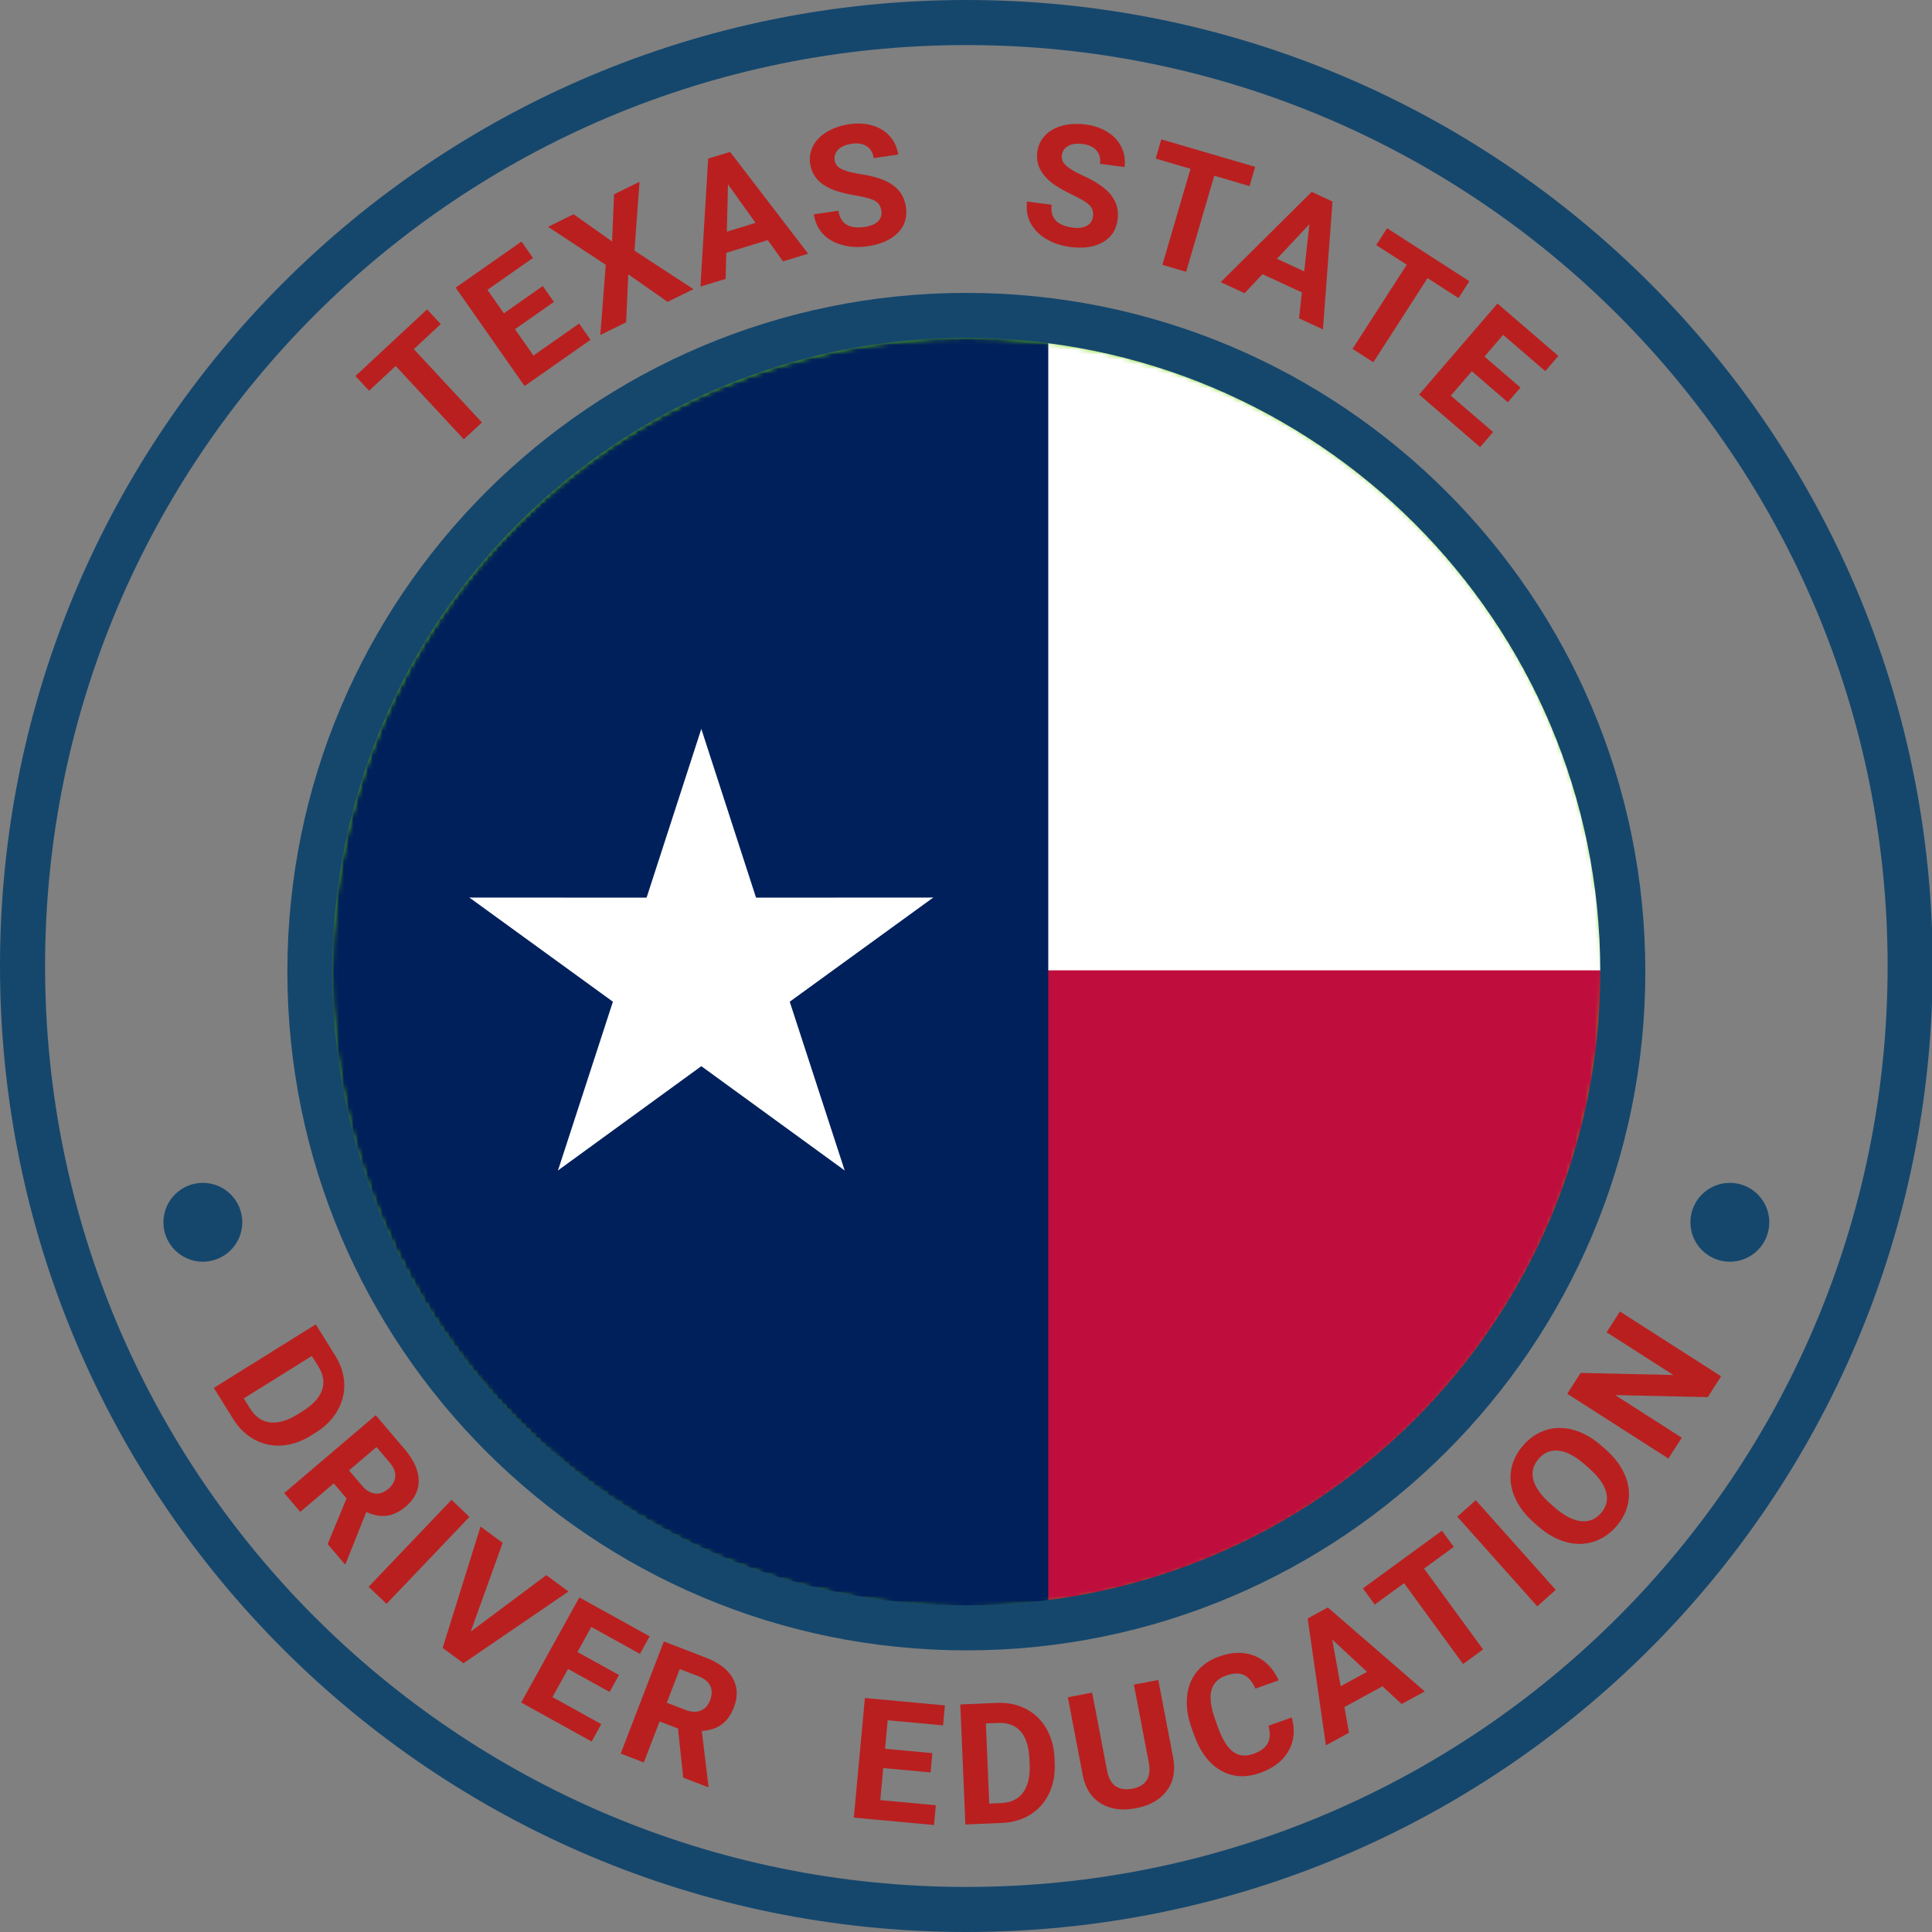
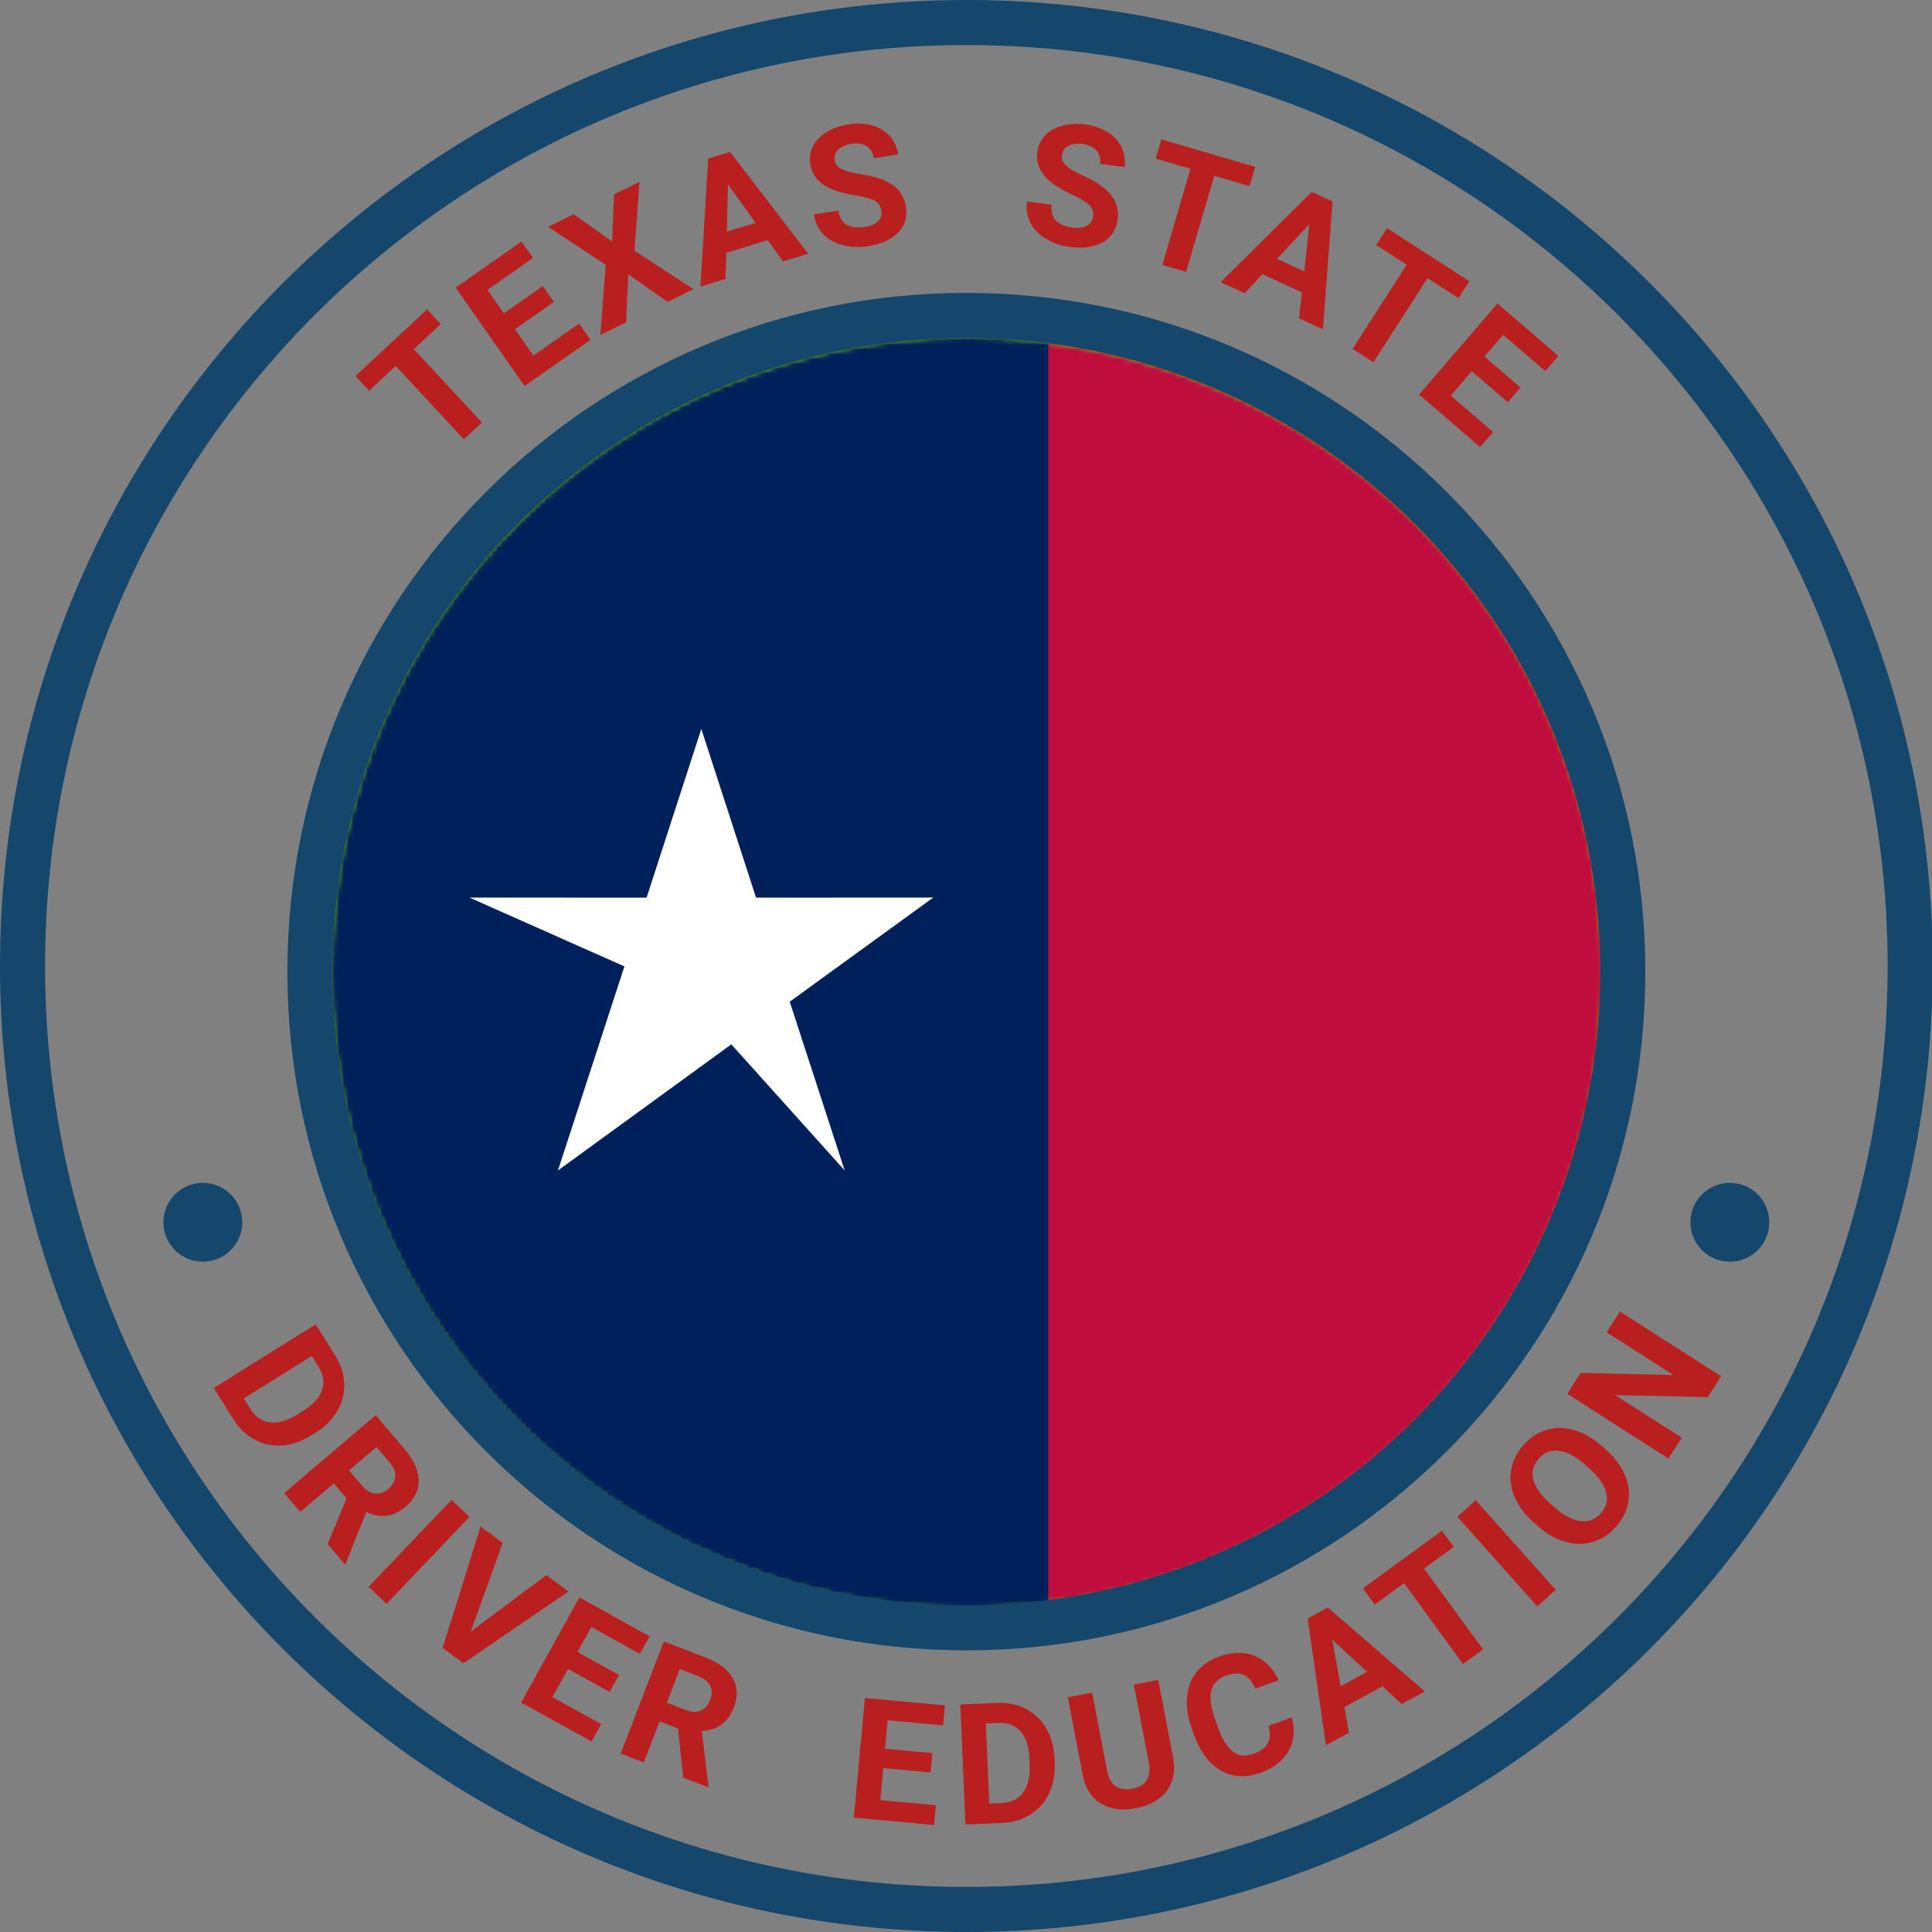
<svg xmlns="http://www.w3.org/2000/svg" xmlns:xlink="http://www.w3.org/1999/xlink" width="400" height="400" viewBox="0 0 400 400">
  <rect x="0" y="0" width="400" height="400" fill="#808080" stroke="none" />
  <defs>
    <circle id="a" cx="131.5" cy="131.5" r="131.5" />
  </defs>
  <g fill="none" fill-rule="evenodd">
    <g transform="translate(20.999 20.991)">
      <ellipse cx="178.491" cy="178.426" rx="178.491" ry="178.426" transform="rotate(180 178.49 178.426)" />
      <g fill="#BA1F1F" fill-rule="nonzero" transform="translate(23.268 250.542)">
        <path d="M0 15.822 21.107 2.663 25.155 9.158C26.312 11.013 26.929 12.934 27.006 14.919 27.083 16.904 26.606 18.788 25.577 20.57 24.548 22.353 23.052 23.856 21.09 25.079L20.119 25.684C18.157 26.907 16.161 27.591 14.131 27.736 12.101 27.881 10.208 27.481 8.451 26.537 6.695 25.592 5.236 24.199 4.076 22.36L0 15.822ZM20.295 9.208 6.205 17.993 7.515 20.095C8.576 21.796 9.942 22.749 11.613 22.955 13.285 23.161 15.161 22.629 17.241 21.359L18.358 20.663C20.503 19.325 21.852 17.867 22.404 16.288 22.956 14.709 22.699 13.064 21.633 11.354L20.295 9.208ZM27.481 38.698 24.835 35.589 17.901 41.49 14.58 37.587 33.522 21.467 39.511 28.505C41.415 30.743 42.386 32.893 42.421 34.956 42.457 37.019 41.565 38.826 39.743 40.376 38.451 41.476 37.135 42.113 35.796 42.288 34.457 42.463 33.048 42.2 31.57 41.499L27.316 52.185 27.134 52.34 23.569 48.151 27.481 38.698ZM27.997 32.898 30.676 36.047C31.51 37.027 32.405 37.574 33.361 37.687 34.318 37.8 35.234 37.484 36.11 36.739 37.003 35.978 37.49 35.127 37.57 34.184 37.65 33.241 37.243 32.245 36.35 31.196L33.682 28.06 27.997 32.898Z" />
        <polygon points="35.762 60.531 32.053 56.995 49.216 38.993 52.925 42.529" />
        <polygon points="53.191 66.274 68.842 54.581 73.43 57.972 51.682 72.827 47.382 69.649 55.227 44.519 59.802 47.9" />
        <polygon points="81.949 78.773 73.34 74.007 70.114 79.836 80.217 85.429 78.223 89.031 63.636 80.957 75.681 59.195 90.238 67.253 88.228 70.885 78.154 65.309 75.284 70.495 83.893 75.26" />
        <path d="M96.105,86.336 L92.295,84.87 L89.024,93.367 L84.241,91.526 L93.176,68.314 L101.8,71.634 C104.543,72.689 106.422,74.114 107.44,75.909 C108.458,77.704 108.537,79.718 107.678,81.95 C107.068,83.533 106.217,84.722 105.125,85.516 C104.032,86.309 102.669,86.752 101.035,86.843 L102.406,98.262 L102.32,98.485 L97.187,96.509 L96.105,86.336 Z M93.786,80.996 L97.644,82.481 C98.845,82.943 99.892,82.995 100.787,82.638 C101.681,82.28 102.334,81.565 102.748,80.491 C103.169,79.397 103.189,78.416 102.809,77.55 C102.429,76.683 101.595,76.003 100.309,75.508 L96.467,74.029 L93.786,80.996 Z" />
        <polygon points="148.401 95.434 138.603 94.527 137.989 101.161 149.488 102.225 149.108 106.324 132.506 104.788 134.799 80.021 151.366 81.555 150.984 85.688 139.519 84.627 138.973 90.529 148.771 91.436" />
        <path d="M155.602 106.206 154.552 81.356 162.199 81.033C164.383 80.941 166.358 81.35 168.124 82.262 169.889 83.173 171.294 84.516 172.337 86.29 173.381 88.064 173.952 90.105 174.05 92.415L174.098 93.559C174.196 95.869 173.807 97.942 172.933 99.78 172.059 101.618 170.778 103.069 169.09 104.132 167.403 105.195 165.473 105.778 163.3 105.881L155.602 106.206ZM159.848 85.287 160.549 101.877 163.024 101.772C165.026 101.687 166.529 100.969 167.532 99.615 168.535 98.262 168.996 96.368 168.916 93.932L168.86 92.617C168.754 90.091 168.149 88.199 167.047 86.941 165.946 85.682 164.388 85.095 162.374 85.18L159.848 85.287ZM195.544 76.286 198.619 92.377C199.13 95.05 198.698 97.324 197.323 99.199 195.948 101.073 193.812 102.287 190.914 102.841 188.062 103.386 185.652 103.064 183.686 101.875 181.719 100.685 180.467 98.774 179.929 96.14L176.818 79.865 181.852 78.903 184.934 95.027C185.24 96.627 185.846 97.72 186.752 98.306 187.658 98.892 188.788 99.056 190.141 98.797 192.972 98.257 194.125 96.494 193.601 93.51L190.493 77.251 195.544 76.286ZM223.182 84.042C223.897 86.628 223.673 88.944 222.51 90.991 221.346 93.037 219.391 94.549 216.645 95.526 213.64 96.596 210.917 96.426 208.475 95.017 206.034 93.607 204.184 91.138 202.928 87.608L202.418 86.176C201.616 83.922 201.306 81.796 201.489 79.797 201.672 77.798 202.337 76.077 203.486 74.634 204.635 73.192 206.185 72.123 208.138 71.428 210.842 70.465 213.277 70.414 215.445 71.274 217.613 72.135 219.292 73.828 220.481 76.354L215.653 78.073C214.997 76.602 214.185 75.655 213.218 75.231 212.252 74.808 211.028 74.86 209.547 75.387 207.938 75.96 206.939 76.965 206.55 78.403 206.162 79.841 206.388 81.776 207.23 84.209L207.86 85.979C208.761 88.511 209.804 90.225 210.987 91.121 212.171 92.018 213.589 92.172 215.241 91.584 216.732 91.053 217.724 90.316 218.216 89.373 218.709 88.43 218.755 87.226 218.354 85.761L223.182 84.042ZM241.968 77.595 234.078 81.896 235.031 87.213 230.246 89.821 226.471 63.551 230.641 61.278 250.72 78.66 245.935 81.269 241.968 77.595ZM233.306 77.588 238.766 74.612 231.565 67.934 233.306 77.588Z" />
        <polygon points="256.723 48.734 250.568 53.225 262.784 69.963 258.644 72.984 246.429 56.246 240.357 60.677 237.91 57.324 254.275 45.381" />
        <polygon points="277.831 57.628 274.006 61.039 257.448 42.48 261.272 39.068" />
        <path d="M288.138,28.535 C289.976,30.152 291.303,31.895 292.117,33.763 C292.93,35.631 293.182,37.501 292.87,39.373 C292.559,41.245 291.715,42.964 290.338,44.529 C288.977,46.077 287.391,47.131 285.579,47.691 C283.767,48.251 281.877,48.257 279.909,47.71 C277.941,47.163 276.056,46.103 274.252,44.533 L273.329,43.72 C271.49,42.104 270.163,40.349 269.347,38.456 C268.532,36.564 268.282,34.684 268.598,32.816 C268.914,30.947 269.756,29.235 271.125,27.679 C272.493,26.122 274.084,25.068 275.897,24.516 C277.709,23.964 279.606,23.971 281.587,24.538 C283.568,25.105 285.474,26.193 287.304,27.802 L288.138,28.535 Z M283.862,31.691 C281.903,29.968 280.107,29.01 278.472,28.817 C276.838,28.623 275.449,29.176 274.306,30.476 C273.171,31.768 272.797,33.206 273.185,34.791 C273.573,36.376 274.734,38.026 276.668,39.742 L277.579,40.543 C279.486,42.22 281.274,43.17 282.943,43.394 C284.611,43.618 286.024,43.071 287.183,41.754 C288.318,40.462 288.684,39.025 288.28,37.441 C287.875,35.857 286.706,34.207 284.772,32.492 L283.862,31.691 Z" />
        <polygon points="312.067 13.414 309.303 17.729 290.142 17.305 303.923 26.131 301.159 30.446 280.214 17.033 282.978 12.717 302.177 13.146 288.367 4.301 291.122 0" />
      </g>
    </g>
    <g transform="translate(48.997 25.577)">
      <ellipse cx="151.075" cy="174.423" rx="151.075" ry="151.02" transform="matrix(-1 0 0 1 302.15 0)" />
      <g fill="#BA1F1F" fill-rule="nonzero" transform="translate(24.59)">
        <polygon points="17.665 41.521 12.085 46.709 26.194 61.885 22.44 65.374 8.331 50.198 2.826 55.316 0 52.276 14.838 38.481" />
        <polygon points="41.093 36.933 33.034 42.579 36.856 48.035 46.315 41.41 48.677 44.782 35.021 54.348 20.751 33.976 34.379 24.43 36.76 27.83 27.33 34.436 30.731 39.291 38.79 33.645" />
        <polygon points="53.141 24.414 53.538 14.66 58.826 12.057 57.775 26.322 69.979 34.29 64.63 36.923 56.491 31.219 56.048 41.148 50.699 43.781 51.828 29.249 39.882 21.383 45.17 18.78" />
        <path d="M85.378 24.142 76.783 26.763 76.644 32.164 71.432 33.753 73.032 7.262 77.575 5.876 93.736 26.951 88.523 28.541 85.378 24.142ZM76.896 22.389 82.843 20.575 77.137 12.582 76.896 22.389ZM108.893 18.051C108.752 17.094 108.306 16.408 107.554 15.995 106.803 15.582 105.506 15.221 103.665 14.911 101.823 14.601 100.349 14.245 99.243 13.844 96.226 12.746 94.529 10.918 94.152 8.36 93.957 7.031 94.157 5.79 94.752 4.637 95.348 3.485 96.304 2.512 97.62 1.72 98.937.927 100.468.402 102.215.145 103.972-.114 105.585-.026 107.054.408 108.522.842 109.722 1.583 110.653 2.632 111.585 3.68 112.159 4.942 112.377 6.418L107.307 7.165C107.141 6.038 106.657 5.215 105.855 4.694 105.053 4.173 104.01 4.008 102.725 4.197 101.486 4.379 100.561 4.783 99.951 5.408 99.341 6.033 99.099 6.774 99.225 7.63 99.343 8.43 99.844 9.041 100.73 9.464 101.615 9.886 102.876 10.218 104.511 10.461 107.523 10.903 109.783 11.67 111.291 12.76 112.798 13.85 113.693 15.353 113.975 17.268 114.289 19.398 113.729 21.187 112.297 22.635 110.864 24.084 108.784 25.009 106.058 25.411 104.165 25.689 102.39 25.597 100.733 25.133 99.076 24.669 97.75 23.895 96.756 22.809 95.761 21.724 95.147 20.387 94.913 18.799L100 18.049C100.4 20.765 102.223 21.883 105.467 21.405 106.673 21.228 107.578 20.844 108.182 20.254 108.785 19.665 109.023 18.93 108.893 18.051ZM152.703 19.251C152.829 18.291 152.587 17.51 151.977 16.907 151.367 16.304 150.218 15.602 148.532 14.801 146.845 13.999 145.524 13.255 144.569 12.566 141.968 10.686 140.835 8.464 141.171 5.901 141.346 4.568 141.878 3.429 142.766 2.483 143.654 1.537 144.839.863 146.322.46 147.805.058 149.422-.029 151.172.201 152.933.432 154.461.957 155.755 1.776 157.049 2.595 158 3.636 158.61 4.899 159.219 6.162 159.427 7.533 159.233 9.012L154.152 8.345C154.3 7.216 154.059 6.292 153.43 5.572 152.801 4.851 151.843 4.407 150.556 4.238 149.314 4.075 148.314 4.211 147.556 4.645 146.798 5.08 146.363 5.726 146.25 6.585 146.145 7.386 146.461 8.111 147.197 8.759 147.933 9.407 149.055 10.071 150.562 10.751 153.339 12 155.303 13.355 156.455 14.816 157.607 16.277 158.057 17.967 157.805 19.886 157.525 22.02 156.498 23.588 154.724 24.59 152.95 25.592 150.697 25.914 147.964 25.555 146.067 25.306 144.385 24.732 142.918 23.833 141.451 22.934 140.387 21.827 139.727 20.511 139.067 19.195 138.842 17.741 139.051 16.149L144.149 16.819C143.792 19.54 145.239 21.114 148.491 21.541 149.699 21.699 150.674 21.578 151.416 21.175 152.158 20.773 152.587 20.132 152.703 19.251Z" />
        <polygon points="185.124 12.95 177.811 10.81 171.99 30.697 167.072 29.257 172.893 9.37 165.679 7.258 166.846 3.275 186.29 8.966" />
        <path d="M195.952,34.961 L187.795,31.191 L184.095,35.127 L179.148,32.841 L197.986,14.147 L202.297,16.139 L200.315,42.623 L195.368,40.337 L195.952,34.961 Z M190.793,28.004 L196.437,30.612 L197.505,20.849 L190.793,28.004 Z" />
        <polygon points="228.377 36.134 221.973 32.006 210.748 49.424 206.44 46.648 217.665 29.23 211.347 25.159 213.596 21.669 230.626 32.644" />
        <polygon points="238.594 57.706 231.136 51.287 226.79 56.336 235.543 63.869 232.857 66.99 220.22 56.113 236.446 37.262 249.056 48.116 246.349 51.262 237.622 43.751 233.755 48.244 241.213 54.663" />
      </g>
    </g>
    <g transform="translate(68.7 69.9)">
      <mask id="b" fill="#fff">
        <use xlink:href="#a" />
      </mask>
      <use xlink:href="#a" fill="#6DD400" />
      <g mask="url(#b)">
        <g transform="translate(-3 -20)">
          <polygon fill="#BF0D3E" fill-rule="nonzero" points="0 0 454 0 454 302 0 302" />
-           <polygon fill="#FFF" fill-rule="nonzero" points="0 0 454 0 454 151 0 151" />
          <polygon fill="#00205B" fill-rule="nonzero" points="0 0 151.333 0 151.333 302 0 302" />
          <g transform="translate(25 101)">
            <g fill="#FFF" fill-rule="nonzero" transform="translate(33.215)">
              <polyline points="12.927 2.242 12.955 52.768 35.376 52.781" transform="rotate(18 24.152 27.511)" />
              <polyline points="7.229 2.242 7.257 52.768 29.678 52.781" transform="scale(-1 1) rotate(18 .018 -88.887)" />
            </g>
            <g fill="#FFF" fill-rule="nonzero" transform="rotate(72 37.872 73.375)">
              <polyline points="12.927 2.242 12.955 52.768 35.376 52.781" transform="rotate(18 24.152 27.511)" />
              <polyline points="7.229 2.242 7.257 52.768 29.678 52.781" transform="scale(-1 1) rotate(18 .018 -88.887)" />
            </g>
            <g fill="#FFF" fill-rule="nonzero" transform="rotate(144 37.88 55.937)">
              <polyline points="12.927 2.242 12.955 52.768 35.376 52.781" transform="rotate(18 24.152 27.511)" />
-               <polyline points="7.229 2.242 7.257 52.768 29.678 52.781" transform="scale(-1 1) rotate(18 .018 -88.887)" />
            </g>
            <g fill="#FFF" fill-rule="nonzero" transform="rotate(-144 37.905 45.145)">
              <polyline points="12.927 2.242 12.955 52.768 35.376 52.781" transform="rotate(18 24.152 27.511)" />
              <polyline points="7.229 2.242 7.257 52.768 29.678 52.781" transform="scale(-1 1) rotate(18 .018 -88.887)" />
            </g>
            <g fill="#FFF" fill-rule="nonzero" transform="rotate(-72 37.913 27.658)">
-               <polyline points="12.927 2.242 12.955 52.768 35.376 52.781" transform="rotate(18 24.152 27.511)" />
              <polyline points="7.229 2.242 7.257 52.768 29.678 52.781" transform="scale(-1 1) rotate(18 .018 -88.887)" />
            </g>
          </g>
        </g>
      </g>
    </g>
    <path fill="#15476D" d="M200.073,0 C310.57,0 400.146,89.543 400.146,200 C400.146,310.457 310.57,400 200.073,400 C89.576,400 -2.84217094e-14,310.457 -2.84217094e-14,200 C-2.84217094e-14,89.543 89.576,0 200.073,0 Z M200.073,9.329 C94.73,9.329 9.333,94.696 9.333,200 C9.333,305.304 94.73,390.671 200.073,390.671 C305.416,390.671 390.813,305.304 390.813,200 C390.813,94.696 305.416,9.329 200.073,9.329 Z" />
    <path fill="#15476D" d="M200.073,60.641 C277.711,60.641 340.649,123.556 340.649,201.166 C340.649,278.776 277.711,341.691 200.073,341.691 C122.435,341.691 59.497,278.776 59.497,201.166 C59.497,123.556 122.435,60.641 200.073,60.641 Z M200.073,69.971 C127.589,69.971 68.83,128.709 68.83,201.166 C68.83,273.623 127.589,332.362 200.073,332.362 C272.557,332.362 331.316,273.623 331.316,201.166 C331.316,128.709 272.557,69.971 200.073,69.971 Z" />
    <ellipse cx="41.998" cy="253.061" fill="#15476D" rx="8.166" ry="8.163" />
    <ellipse cx="358.148" cy="253.061" fill="#15476D" rx="8.166" ry="8.163" />
  </g>
</svg>